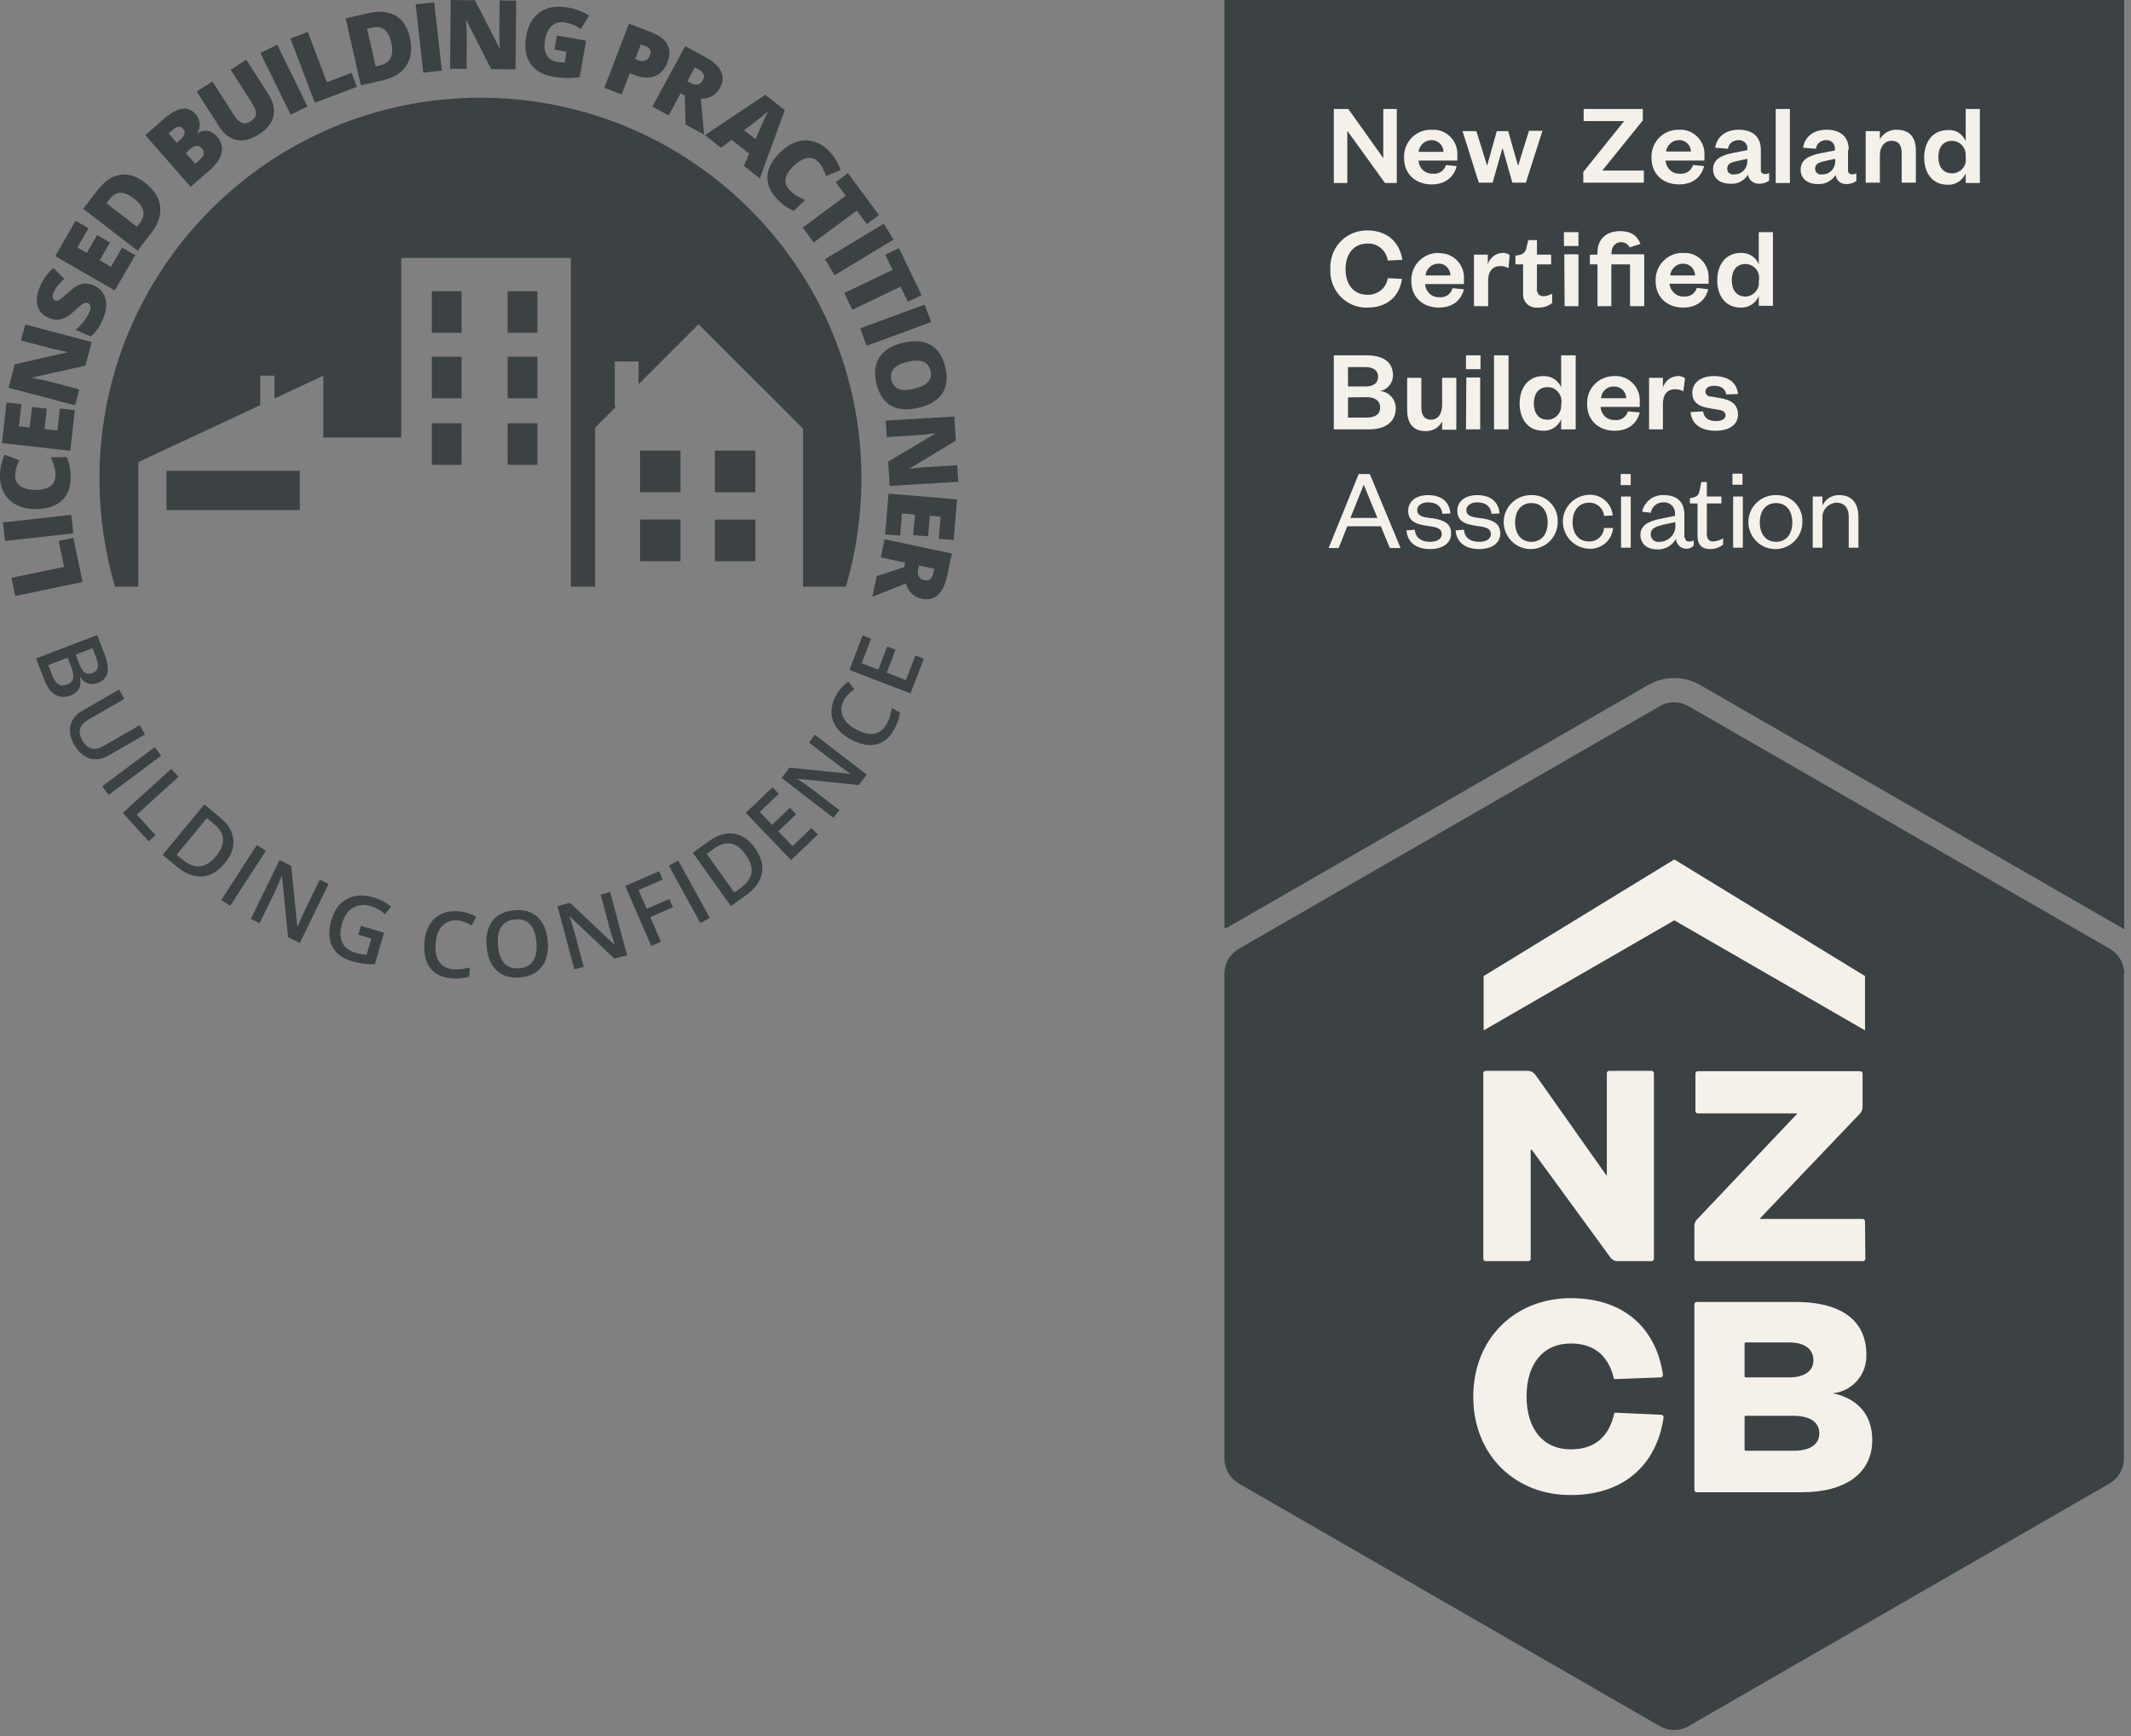
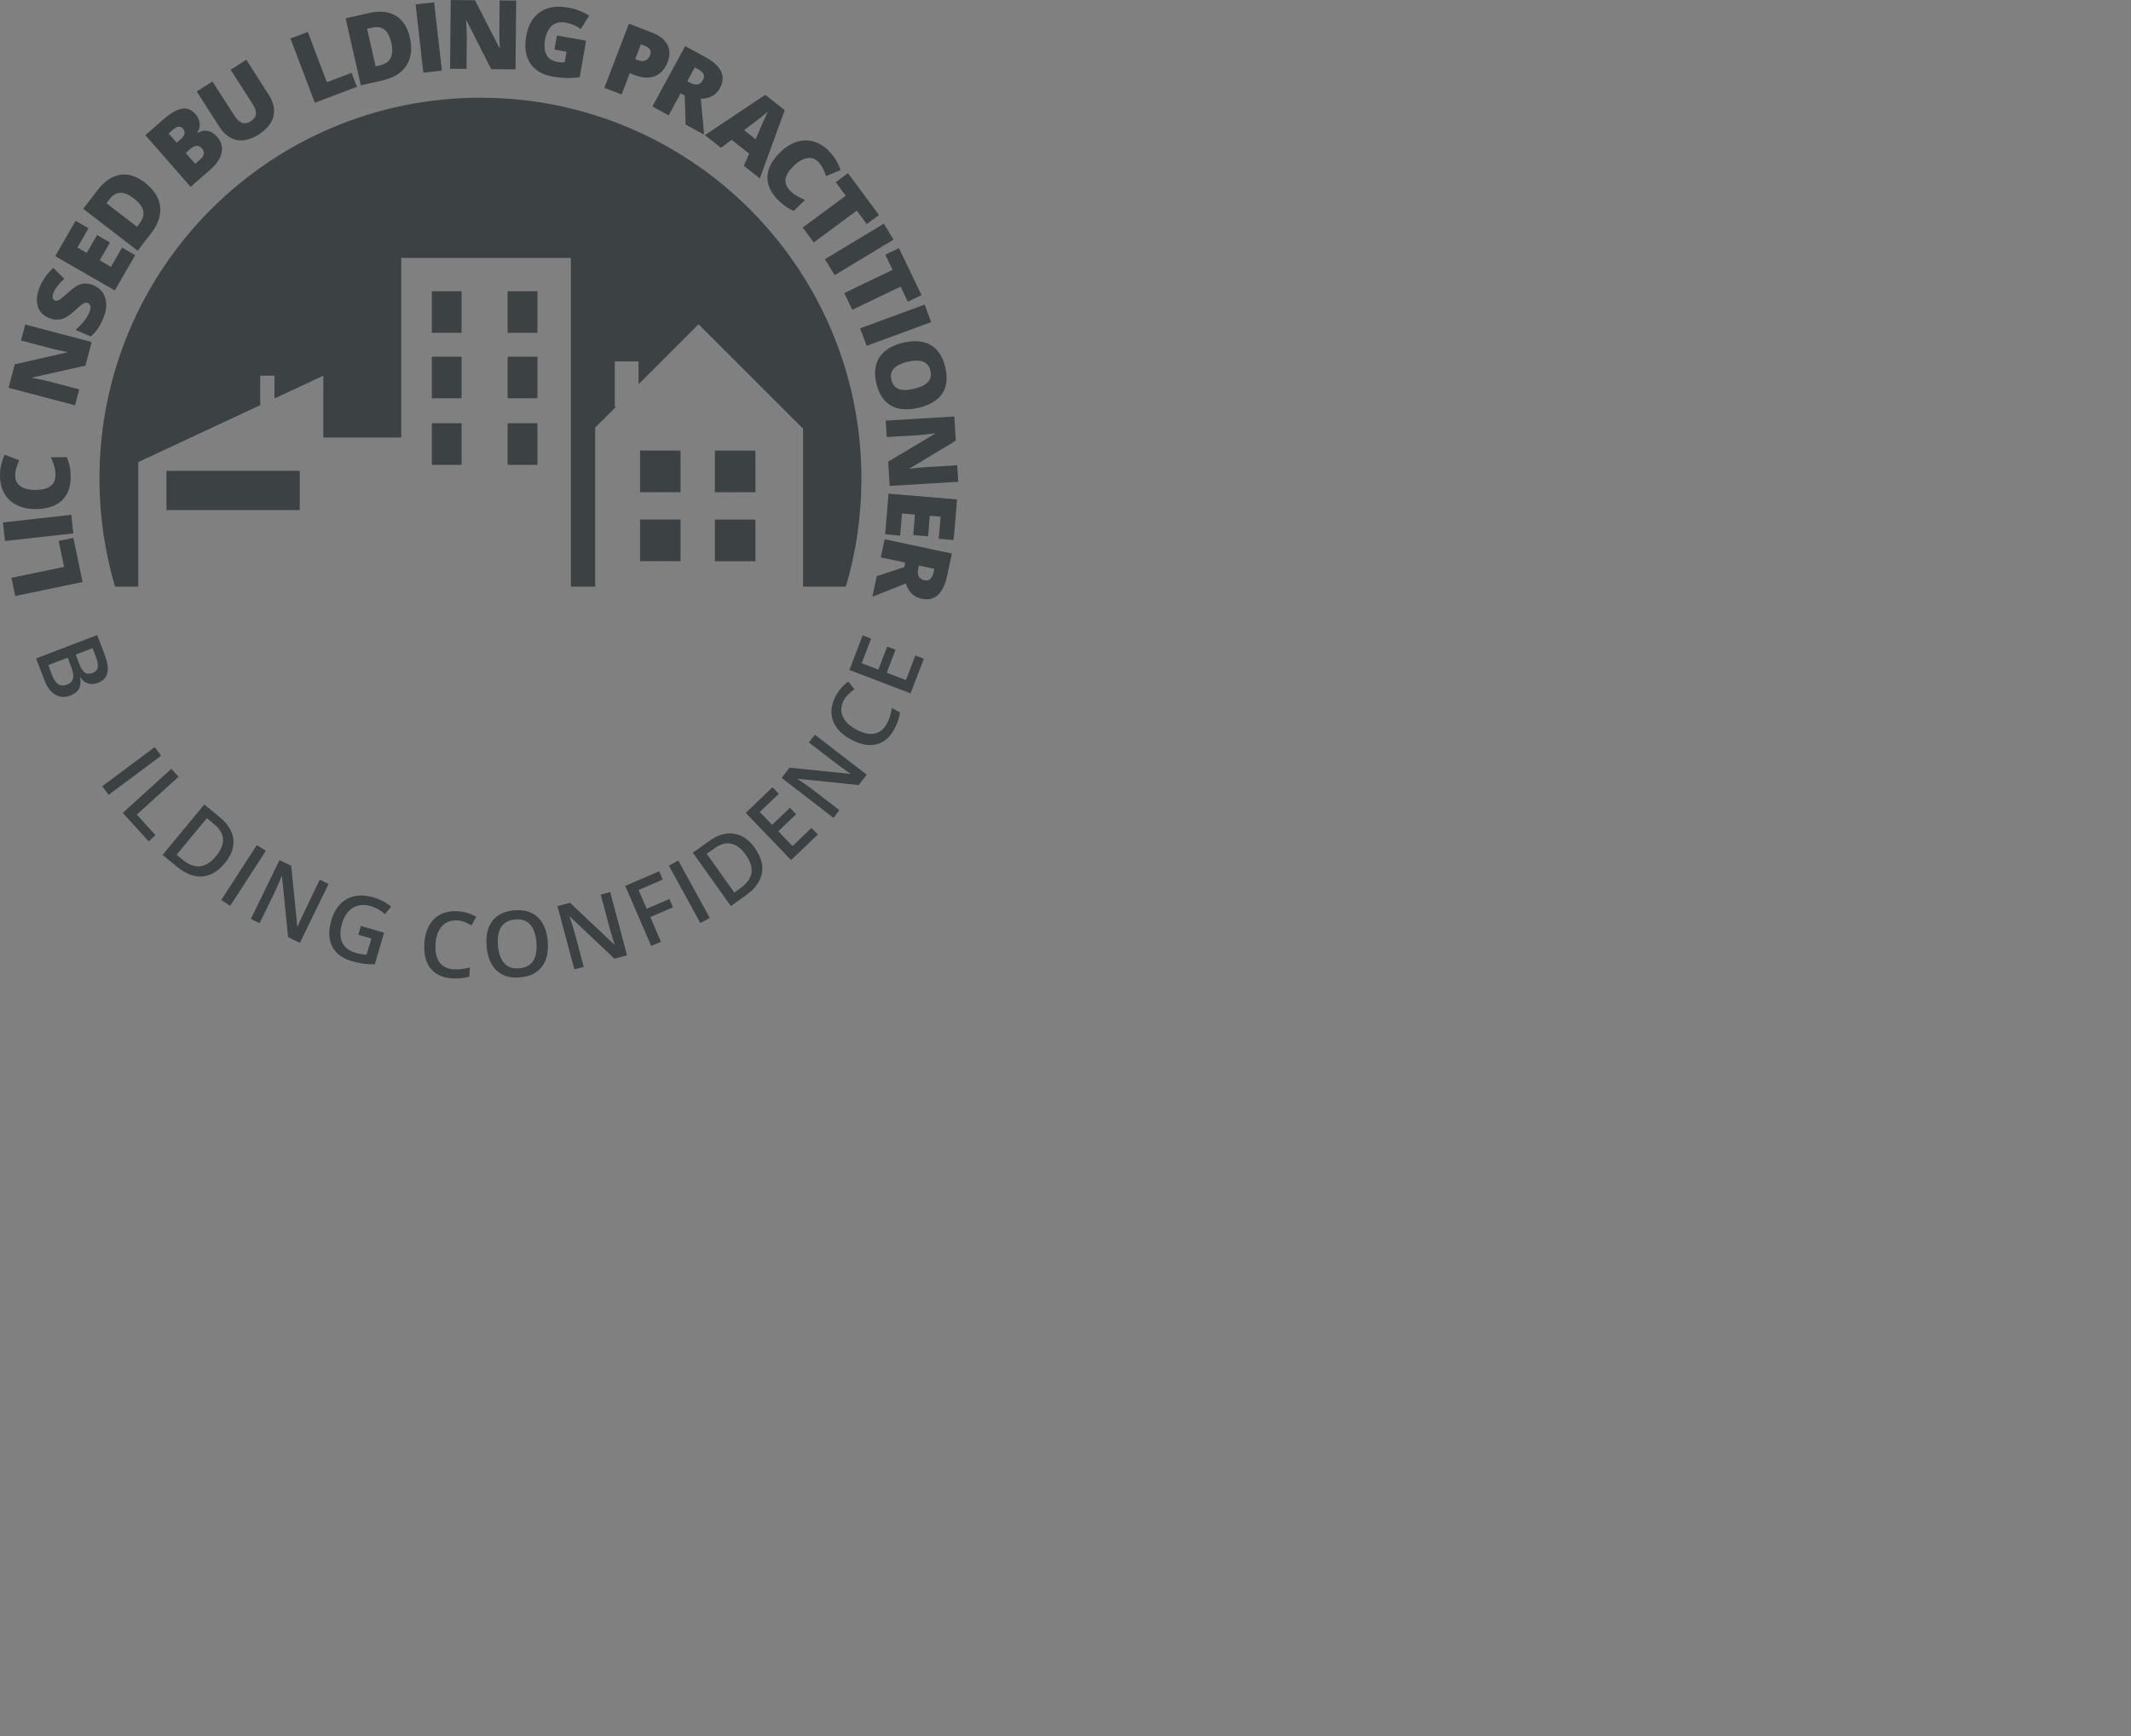
<svg xmlns="http://www.w3.org/2000/svg" width="135" height="110" viewBox="0 0 135 110" fill="none">
  <rect x="0" y="0" width="135" height="110" fill="#808080" stroke="none" />
-   <path d="M134.569 61.691C134.569 61.034 134.219 60.442 133.649 60.113L106.968 44.745C106.398 44.416 105.697 44.416 105.149 44.745L78.49 60.113C77.92 60.442 77.569 61.034 77.569 61.691V92.428C77.569 93.085 77.92 93.677 78.49 94.006L105.149 109.374C105.719 109.703 106.42 109.703 106.968 109.374L133.627 94.006C134.197 93.677 134.547 93.085 134.547 92.428V61.691H134.569ZM134.394 58.776L134.569 58.885V0H77.569V58.82C77.635 58.776 77.679 58.798 77.745 58.776L104.403 43.408C105.434 42.816 106.705 42.816 107.714 43.408L134.394 58.776Z" fill="#3C4144" />
-   <path d="M118.171 79.756C118.171 79.844 118.105 79.909 118.017 79.909H107.494C107.406 79.909 107.341 79.844 107.341 79.756V77.673C107.341 77.52 107.406 77.367 107.516 77.257L113.83 70.592C113.852 70.57 113.852 70.57 113.83 70.548H107.56C107.472 70.548 107.406 70.483 107.406 70.395V68.027C107.406 67.939 107.472 67.874 107.56 67.874H117.842C117.93 67.874 117.995 67.939 117.995 68.027V70.154C117.995 70.307 117.93 70.461 117.82 70.57L111.506 77.191C111.484 77.213 111.484 77.213 111.506 77.235H117.995C118.083 77.235 118.149 77.301 118.149 77.388L118.171 79.756ZM118.149 65.287L106.069 58.315L93.99 65.287V61.845L106.069 54.457L118.149 61.845V65.287ZM101.794 74.429V68.005C101.794 67.918 101.86 67.852 101.948 67.852H104.622C104.71 67.852 104.776 67.918 104.776 68.005V79.756C104.776 79.844 104.71 79.909 104.622 79.909H102.496C102.298 79.909 102.123 79.822 102.013 79.668L97.037 72.85C97.037 72.828 97.015 72.828 96.993 72.85L96.971 72.872V79.756C96.971 79.844 96.905 79.909 96.818 79.909H94.121C94.033 79.909 93.968 79.844 93.968 79.756V68.005C93.968 67.918 94.033 67.852 94.121 67.852H96.774C96.971 67.852 97.146 67.939 97.278 68.115L101.75 74.451C101.75 74.473 101.772 74.473 101.794 74.473C101.794 74.451 101.794 74.451 101.794 74.429ZM93.332 88.503C93.332 84.798 95.984 82.255 99.514 82.255C103.044 82.255 104.951 84.338 105.346 87.1C105.346 87.188 105.302 87.276 105.214 87.276L102.298 87.385C102.255 87.385 102.233 87.363 102.233 87.32C101.948 86.136 101.202 85.127 99.514 85.127C97.738 85.127 96.708 86.443 96.708 88.481C96.708 90.52 97.738 91.836 99.514 91.836C101.246 91.836 101.991 90.783 102.255 89.578C102.255 89.534 102.298 89.512 102.32 89.512L105.236 89.643C105.324 89.643 105.39 89.731 105.39 89.797C104.995 92.625 103.044 94.73 99.514 94.73C96.006 94.751 93.332 92.208 93.332 88.503ZM116.11 88.284C117.36 88.153 118.28 87.078 118.236 85.829C118.236 83.812 116.833 82.496 113.742 82.496H107.494C107.406 82.496 107.341 82.562 107.341 82.65V94.401C107.341 94.488 107.406 94.554 107.494 94.554H114.137C116.943 94.554 118.609 93.326 118.609 91.244C118.609 89.49 117.513 88.569 116.11 88.284ZM110.52 85.127C110.52 85.083 110.563 85.061 110.585 85.061H113.326C114.444 85.061 114.882 85.566 114.882 86.201C114.882 86.772 114.444 87.276 113.326 87.276H110.585C110.541 87.276 110.52 87.232 110.52 87.21C110.52 87.188 110.52 85.127 110.52 85.127ZM113.633 91.923H110.585C110.541 91.923 110.52 91.879 110.52 91.858V89.775C110.52 89.731 110.563 89.709 110.585 89.709H113.611C114.773 89.709 115.255 90.192 115.255 90.827C115.255 91.463 114.751 91.923 113.633 91.923ZM99.076 14.71H99.996V15.587H99.076V14.71ZM107.1 26.11C107.165 26.922 107.823 27.294 108.678 27.294C109.533 27.294 110.103 26.922 110.103 26.264C110.103 25.65 109.686 25.343 109.007 25.233L108.393 25.124C108.218 25.146 108.042 24.992 108.042 24.817C108.042 24.598 108.24 24.444 108.568 24.444C109.029 24.444 109.292 24.619 109.358 24.992L110.103 24.97C110.037 24.247 109.489 23.83 108.568 23.83C107.735 23.83 107.209 24.269 107.209 24.883C107.209 25.497 107.604 25.759 108.305 25.869L108.831 25.957C109.16 26.001 109.314 26.11 109.314 26.329C109.314 26.549 109.051 26.68 108.7 26.68C108.24 26.68 107.955 26.483 107.889 26.067L107.1 26.11ZM106.749 23.962C106.617 23.874 106.442 23.808 106.266 23.83C105.85 23.852 105.477 24.137 105.346 24.554V23.94H104.469V27.206H105.346V25.584C105.346 24.97 105.653 24.663 106.113 24.663C106.31 24.663 106.486 24.707 106.639 24.795L106.749 23.962ZM101.421 25.233C101.465 24.795 101.816 24.466 102.255 24.488C102.671 24.488 103 24.795 103.022 25.212V25.233H101.421ZM103.131 26.067C103.022 26.439 102.671 26.658 102.298 26.614C101.816 26.637 101.421 26.264 101.4 25.782H103.877V25.474C103.943 24.642 103.307 23.896 102.474 23.83C102.408 23.83 102.342 23.83 102.255 23.83C101.312 23.83 100.545 24.576 100.545 25.518V25.606C100.545 26.637 101.268 27.294 102.298 27.294C103.131 27.294 103.701 26.856 103.877 26.132L103.131 26.067ZM98.9 27.206H99.821V22.515H98.9V24.554C98.725 24.093 98.264 23.808 97.76 23.83C96.796 23.83 96.269 24.598 96.269 25.562C96.269 26.527 96.774 27.294 97.76 27.294C98.243 27.316 98.703 27.031 98.9 26.571V27.206ZM98.9 25.628C98.944 26.11 98.615 26.527 98.133 26.593H98.023C97.475 26.593 97.168 26.176 97.168 25.562C97.168 24.948 97.475 24.532 98.023 24.532C98.506 24.51 98.9 24.904 98.922 25.387C98.922 25.431 98.922 25.474 98.922 25.518L98.9 25.628ZM94.647 27.206H95.568V22.515H94.647V27.206ZM92.871 23.392H93.792V22.515H92.871V23.392ZM92.871 27.206H93.77V23.918H92.893L92.871 27.206ZM91.359 25.672C91.359 26.22 91.096 26.593 90.657 26.593C90.219 26.593 90.043 26.286 90.043 25.803V23.94H89.144V26.001C89.144 26.724 89.451 27.316 90.306 27.316C90.745 27.338 91.161 27.097 91.359 26.702V27.228H92.258V23.94H91.359V25.672ZM85.396 23.26H86.514C87.062 23.26 87.303 23.523 87.303 23.874C87.303 24.225 87.062 24.488 86.514 24.488H85.396C85.396 24.488 85.396 23.26 85.396 23.26ZM86.579 25.168C87.171 25.168 87.434 25.431 87.434 25.825C87.434 26.22 87.15 26.461 86.579 26.461H85.396V25.189C85.396 25.168 86.579 25.168 86.579 25.168ZM88.421 25.913C88.443 25.321 88.004 24.817 87.413 24.773C87.895 24.707 88.246 24.269 88.246 23.787C88.246 23.019 87.741 22.515 86.558 22.515H84.497V27.206H86.711C87.785 27.206 88.399 26.724 88.421 25.913ZM124.528 11.597H125.427V6.906H124.528V8.945C124.331 8.484 123.893 8.199 123.388 8.243C122.424 8.243 121.898 9.01 121.898 9.975C121.898 10.94 122.402 11.707 123.388 11.707C123.871 11.729 124.331 11.444 124.528 10.983V11.597ZM124.528 10.019C124.594 10.501 124.243 10.918 123.761 10.983H123.651C123.103 10.983 122.796 10.567 122.796 9.953C122.796 9.339 123.103 8.923 123.651 8.923C124.134 8.923 124.528 9.317 124.528 9.8C124.528 9.843 124.528 9.865 124.528 9.909V10.019ZM119.091 9.843C119.091 9.295 119.376 8.923 119.837 8.923C120.297 8.923 120.473 9.23 120.473 9.712V11.575H121.371V9.536C121.371 8.813 121.065 8.221 120.166 8.221C119.727 8.199 119.289 8.44 119.091 8.835V8.309H118.193V11.575H119.091V9.843ZM117.118 9.493C117.118 8.638 116.57 8.221 115.715 8.221C114.86 8.221 114.334 8.681 114.225 9.361L115.036 9.427C115.08 9.098 115.365 8.879 115.671 8.879C115.956 8.857 116.22 9.054 116.241 9.361C116.241 9.405 116.241 9.427 116.241 9.471V9.536L115.321 9.712C114.575 9.865 114.071 10.128 114.071 10.742C114.071 11.312 114.488 11.663 115.167 11.663C115.628 11.685 116.044 11.466 116.285 11.093C116.329 11.444 116.636 11.685 116.987 11.663C117.206 11.663 117.425 11.597 117.601 11.466V10.983C117.513 11.027 117.425 11.049 117.316 11.049C117.184 11.049 117.096 10.961 117.075 10.852C117.075 10.83 117.075 10.83 117.075 10.808V9.493H117.118ZM116.263 10.172C116.285 10.633 115.956 11.027 115.496 11.049H115.43C115.233 11.093 115.014 10.961 114.992 10.742C114.992 10.72 114.992 10.698 114.992 10.677C114.992 10.348 115.277 10.282 115.65 10.194L116.263 10.063V10.172ZM112.493 11.597H113.391V6.906H112.493V11.597ZM111.55 9.493C111.55 8.638 111.002 8.221 110.147 8.221C109.292 8.221 108.766 8.681 108.656 9.361L109.467 9.427C109.511 9.098 109.796 8.879 110.125 8.879C110.41 8.857 110.673 9.054 110.695 9.339C110.695 9.383 110.695 9.427 110.695 9.449V9.515L109.774 9.69C109.029 9.843 108.525 10.107 108.525 10.72C108.525 11.29 108.941 11.641 109.621 11.641C110.081 11.685 110.498 11.444 110.739 11.071C110.783 11.422 111.111 11.663 111.462 11.641C111.681 11.641 111.901 11.575 112.076 11.444V10.961C111.988 11.005 111.901 11.027 111.791 11.027C111.66 11.027 111.572 10.94 111.55 10.83C111.55 10.808 111.55 10.808 111.55 10.786V9.493ZM110.695 10.172C110.717 10.633 110.388 11.027 109.928 11.049H109.862C109.665 11.093 109.445 10.961 109.423 10.742C109.423 10.72 109.423 10.698 109.423 10.677C109.423 10.348 109.708 10.282 110.081 10.194L110.695 10.063V10.172ZM105.543 9.624C105.587 9.208 105.938 8.879 106.354 8.879C106.771 8.857 107.1 9.186 107.121 9.58V9.602H105.543V9.624ZM107.253 10.457C107.143 10.83 106.793 11.049 106.42 11.005C105.938 11.027 105.543 10.655 105.521 10.172H107.976V9.865C108.042 9.032 107.406 8.287 106.573 8.221C106.508 8.221 106.42 8.221 106.354 8.221C105.411 8.199 104.644 8.945 104.622 9.887V9.997C104.622 11.027 105.346 11.685 106.376 11.685C107.209 11.685 107.779 11.246 107.955 10.523L107.253 10.457ZM101.487 10.83L104.074 7.629V6.906H100.325V7.673H102.89L100.303 10.896V11.575H104.14V10.808H101.487V10.83ZM95.546 8.309H94.823L94.209 10.501L93.529 8.309H92.652L93.683 11.575H94.559L95.173 9.405H95.195L95.809 11.575H96.664L97.716 8.287H96.861L96.182 10.479H96.16L95.546 8.309ZM89.868 9.624C89.912 9.208 90.263 8.879 90.679 8.879C91.096 8.879 91.424 9.186 91.446 9.602V9.624H89.868ZM91.6 10.457C91.49 10.83 91.139 11.049 90.767 11.005C90.284 11.027 89.89 10.655 89.868 10.172H92.323V9.865C92.389 9.032 91.753 8.287 90.92 8.221C90.833 8.221 90.767 8.221 90.679 8.221C89.736 8.199 88.969 8.945 88.947 9.887V9.997C88.947 11.027 89.671 11.685 90.701 11.685C91.534 11.685 92.104 11.246 92.279 10.523L91.6 10.457ZM85.418 6.906H84.497V11.597H85.352V8.287L87.741 11.597H88.487V6.906H87.632V10.019L85.418 6.906ZM94.253 16.749V16.135H93.376V19.402H94.275V17.779C94.275 17.166 94.581 16.859 95.042 16.859C95.239 16.859 95.415 16.903 95.568 16.99L95.634 16.157C95.502 16.07 95.327 16.004 95.173 16.026C94.735 16.048 94.384 16.333 94.253 16.749ZM91.139 16.026C90.219 16.004 89.43 16.749 89.408 17.692V17.802C89.408 18.832 90.131 19.489 91.161 19.489C91.995 19.489 92.564 19.051 92.74 18.328L92.016 18.262C91.929 18.634 91.578 18.876 91.183 18.832C90.701 18.854 90.306 18.481 90.284 17.999H92.74V17.692C92.806 16.859 92.17 16.113 91.337 16.048C91.293 16.048 91.227 16.048 91.139 16.026ZM90.306 17.451C90.35 17.034 90.701 16.705 91.118 16.705C91.534 16.683 91.863 17.012 91.885 17.429V17.451H90.306ZM87.917 17.626C87.829 18.262 87.259 18.7 86.623 18.678C85.79 18.678 85.242 18.064 85.242 17.056C85.242 16.048 85.79 15.434 86.623 15.434C87.259 15.39 87.829 15.872 87.917 16.508L88.838 16.464C88.684 15.39 87.917 14.601 86.623 14.601C85.352 14.579 84.299 15.587 84.278 16.881V17.056C84.212 18.328 85.176 19.424 86.448 19.489H86.623C87.917 19.489 88.662 18.744 88.816 17.67L87.917 17.626ZM97.366 18.372V16.749H98.264V16.135H97.366V15.214H96.818L96.708 15.653C96.686 15.916 96.489 16.135 96.226 16.157L96.006 16.201V16.749H96.489V18.569C96.445 19.029 96.752 19.424 97.212 19.489C97.278 19.489 97.344 19.489 97.409 19.489C97.738 19.512 98.067 19.402 98.33 19.204V18.613C98.155 18.7 97.958 18.766 97.782 18.766C97.585 18.788 97.409 18.657 97.388 18.459C97.344 18.437 97.344 18.393 97.366 18.372ZM111.418 14.71V16.749C111.243 16.289 110.783 16.004 110.278 16.026C109.314 16.026 108.788 16.793 108.788 17.758C108.788 18.722 109.292 19.489 110.278 19.489C110.761 19.512 111.221 19.227 111.418 18.766V19.38H112.317V14.71H111.418ZM111.418 17.823C111.484 18.306 111.133 18.722 110.651 18.788H110.563C110.015 18.788 109.708 18.372 109.708 17.758C109.708 17.144 110.015 16.727 110.563 16.727C111.046 16.727 111.44 17.1 111.44 17.582C111.44 17.626 111.44 17.648 111.44 17.692L111.418 17.823ZM106.617 16.026C105.696 16.004 104.907 16.749 104.885 17.692V17.802C104.885 18.832 105.609 19.489 106.639 19.489C107.472 19.489 108.042 19.051 108.218 18.328L107.494 18.24C107.385 18.613 107.034 18.832 106.661 18.788C106.201 18.81 105.806 18.437 105.762 17.977H108.24V17.67C108.305 16.837 107.67 16.091 106.836 16.026C106.771 16.048 106.705 16.048 106.617 16.026ZM105.806 17.451C105.85 17.034 106.201 16.705 106.617 16.705C107.034 16.705 107.363 17.012 107.385 17.429V17.451H105.806ZM99.098 16.113H99.996V19.402H99.12L99.098 16.113ZM102.101 15.938C102.101 15.609 102.386 15.324 102.715 15.346C102.934 15.346 103.131 15.478 103.241 15.675L103.921 15.456C103.723 14.93 103.329 14.645 102.627 14.645C101.772 14.645 101.202 15.149 101.202 15.982V16.135H100.72V16.749H101.202V19.402H102.079V16.749H103.263V19.402H104.162V16.113H102.079L102.101 15.938ZM101.619 33.455C101.575 33.959 101.158 34.331 100.654 34.309C100.04 34.309 99.624 33.849 99.624 33.082C99.624 32.337 100.04 31.854 100.654 31.854C101.158 31.832 101.575 32.205 101.619 32.687L102.167 32.665C102.101 31.898 101.443 31.306 100.654 31.35C99.711 31.394 98.966 32.183 99.01 33.126C99.054 34.025 99.755 34.726 100.654 34.77C101.443 34.814 102.123 34.244 102.189 33.455H101.619ZM97.015 31.372C96.072 31.35 95.283 32.095 95.261 33.038C95.239 33.981 95.984 34.77 96.927 34.792C97.87 34.814 98.659 34.068 98.681 33.126V33.082C98.725 32.183 98.045 31.416 97.146 31.372H97.015ZM97.015 34.331C96.357 34.331 95.984 33.827 95.984 33.104C95.984 32.38 96.357 31.876 97.015 31.876C97.673 31.876 98.045 32.38 98.045 33.104C98.045 33.827 97.673 34.331 97.015 34.331ZM86.075 30.035L84.168 34.726H84.804L85.352 33.345H87.478L88.048 34.726H88.728L86.777 30.035H86.075ZM85.549 32.819L86.382 30.736H86.404L87.259 32.819H85.549ZM102.693 31.459H103.307V34.704H102.693V31.459ZM90.898 32.863L90.284 32.775C89.956 32.709 89.78 32.578 89.78 32.315C89.78 32.051 90.043 31.832 90.46 31.832C91.008 31.832 91.315 32.073 91.381 32.556L91.885 32.534C91.819 31.788 91.315 31.372 90.46 31.372C89.715 31.372 89.21 31.767 89.21 32.358C89.21 32.95 89.583 33.169 90.175 33.279L90.723 33.367C91.118 33.433 91.337 33.542 91.337 33.849C91.337 34.156 91.03 34.331 90.591 34.331C90.043 34.331 89.671 34.068 89.627 33.564L89.101 33.608C89.166 34.419 89.78 34.792 90.591 34.792C91.359 34.792 91.929 34.441 91.929 33.805C91.929 33.213 91.534 32.972 90.876 32.863M94.011 32.863L93.398 32.775C93.069 32.709 92.893 32.578 92.893 32.315C92.893 32.051 93.156 31.832 93.573 31.832C94.121 31.832 94.428 32.073 94.494 32.556L94.998 32.534C94.932 31.788 94.428 31.372 93.573 31.372C92.828 31.372 92.323 31.767 92.323 32.358C92.323 32.95 92.696 33.169 93.288 33.279L93.836 33.367C94.231 33.433 94.45 33.542 94.45 33.849C94.45 34.156 94.143 34.331 93.704 34.331C93.135 34.331 92.784 34.068 92.74 33.564L92.214 33.608C92.279 34.419 92.893 34.792 93.704 34.792C94.472 34.792 95.042 34.441 95.042 33.805C95.042 33.213 94.647 32.972 93.99 32.863M112.515 31.372C111.572 31.35 110.783 32.095 110.761 33.038C110.739 33.981 111.484 34.77 112.427 34.792C113.37 34.814 114.159 34.068 114.181 33.126V33.082C114.225 32.183 113.545 31.416 112.646 31.372H112.515ZM112.515 34.331C111.857 34.331 111.484 33.827 111.484 33.104C111.484 32.38 111.857 31.876 112.515 31.876C113.172 31.876 113.545 32.38 113.545 33.104C113.545 33.827 113.172 34.331 112.515 34.331ZM109.752 30.013H110.388V30.714H109.752V30.013ZM116.526 31.372C116.066 31.35 115.65 31.613 115.452 32.029V31.459H114.838V34.704H115.452V32.841C115.408 32.337 115.803 31.898 116.307 31.854H116.351C116.855 31.854 117.118 32.205 117.118 32.731V34.704H117.732V32.687C117.71 31.942 117.36 31.372 116.526 31.372ZM106.705 34.068V32.621C106.705 31.788 106.223 31.372 105.411 31.372C104.754 31.328 104.162 31.788 104.03 32.424L104.578 32.49C104.644 32.095 104.995 31.81 105.39 31.832C105.762 31.81 106.069 32.073 106.113 32.446C106.113 32.49 106.113 32.534 106.113 32.556V32.687L105.236 32.863C104.447 33.016 103.921 33.279 103.921 33.893C103.921 34.441 104.337 34.814 104.973 34.814C105.477 34.836 105.938 34.573 106.179 34.134C106.179 34.485 106.464 34.77 106.836 34.77C107.012 34.77 107.165 34.704 107.297 34.573V34.244C107.209 34.288 107.121 34.309 107.012 34.309C106.88 34.331 106.771 34.244 106.749 34.112C106.749 34.09 106.749 34.068 106.749 34.068M106.135 33.257C106.179 33.805 105.762 34.288 105.192 34.331H105.126C104.863 34.375 104.622 34.2 104.578 33.937C104.578 33.915 104.578 33.893 104.578 33.849C104.578 33.455 104.907 33.367 105.411 33.235L106.135 33.082V33.257ZM109.796 31.459H110.41V34.704H109.796V31.459ZM102.671 30.035H103.307V30.736H102.671V30.035ZM108.13 33.871V31.898H109.051V31.459H108.13V30.539H107.779L107.691 30.999C107.626 31.306 107.56 31.459 107.253 31.525L107.056 31.569V31.898H107.538V33.937C107.538 34.573 107.867 34.792 108.327 34.792C108.634 34.792 108.919 34.704 109.16 34.507V34.112C108.985 34.222 108.766 34.288 108.546 34.309C108.349 34.331 108.174 34.2 108.152 34.003C108.108 33.959 108.108 33.915 108.13 33.871Z" fill="#F4F1EB" />
  <g clip-path="url(#clip0_44_176)">
    <path d="M40.548 35.558H43.111V32.92H40.548V35.558ZM40.548 31.186H43.111V28.549H40.548V31.186ZM30.438 6.192C17.11 6.192 6.3 16.997 6.3 30.325C6.3 32.703 6.647 35.002 7.289 37.175H8.762V29.277L16.485 25.673V23.805H17.388V25.25L20.484 23.805V27.724H25.419V16.343H36.163V37.175H37.703V27.093L39.034 25.764H38.948V22.902H40.454V24.344L44.253 20.545L50.873 27.162V37.175H53.585C54.227 35.005 54.571 32.706 54.571 30.325C54.571 16.997 43.767 6.192 30.436 6.192M32.159 29.455H34.046V26.818H32.159V29.455ZM45.289 35.56H47.855V32.923H45.289V35.56ZM45.289 31.189H47.855V28.552H45.289V31.189ZM32.159 21.09H34.046V18.453H32.159V21.09ZM27.357 25.236H29.241V22.599H27.357V25.236ZM10.546 32.32H18.989V29.833H10.546V32.32ZM27.357 29.455H29.241V26.818H27.357V29.455ZM32.159 25.236H34.046V22.599H32.159V25.236ZM27.357 21.09H29.241V18.453H27.357V21.09Z" fill="#3C4144" />
    <path d="M5.227 36.878L0.964 37.764L0.725 36.611L4.06 35.919L3.718 34.276L4.649 34.082L5.23 36.878H5.227Z" fill="#3C4144" />
    <path d="M4.646 33.796L0.317 34.279L0.186 33.104L4.516 32.62L4.646 33.796Z" fill="#3C4144" />
    <path d="M0.967 30.169C0.967 30.45 1.087 30.666 1.317 30.819C1.548 30.972 1.865 31.05 2.268 31.044C3.104 31.036 3.521 30.714 3.516 30.077C3.516 29.886 3.485 29.699 3.43 29.519C3.374 29.338 3.307 29.157 3.229 28.974L4.224 28.966C4.388 29.327 4.472 29.738 4.477 30.197C4.483 30.853 4.297 31.361 3.919 31.714C3.541 32.07 2.99 32.248 2.271 32.256C1.82 32.262 1.423 32.178 1.078 32.012C0.734 31.845 0.47 31.603 0.284 31.286C0.1 30.969 0.003 30.597 0 30.163C-0.005 29.694 0.095 29.241 0.295 28.813L1.223 29.163C1.148 29.324 1.087 29.485 1.037 29.647C0.987 29.808 0.962 29.983 0.965 30.166L0.967 30.169Z" fill="#3C4144" />
-     <path d="M4.744 25.992L4.452 28.563L0.125 28.074L0.417 25.503L1.356 25.609L1.198 27.009L1.879 27.087L2.026 25.789L2.965 25.895L2.818 27.19L3.635 27.282L3.793 25.881L4.747 25.989L4.744 25.992Z" fill="#3C4144" />
    <path d="M5.805 21.674L5.414 23.166L2.043 23.922L2.037 23.947C2.512 24.033 2.874 24.108 3.121 24.172L5.019 24.672L4.755 25.681L0.542 24.572L0.934 23.085L4.263 22.324L4.269 22.307C3.838 22.221 3.493 22.146 3.235 22.077L1.331 21.576L1.598 20.562L5.808 21.671L5.805 21.674Z" fill="#3C4144" />
    <path d="M5.936 18.083C6.183 18.189 6.378 18.347 6.517 18.555C6.656 18.764 6.725 19.009 6.731 19.292C6.736 19.575 6.67 19.876 6.531 20.195C6.417 20.462 6.3 20.676 6.186 20.84C6.072 21.004 5.925 21.165 5.747 21.321L4.783 20.904C4.977 20.743 5.152 20.565 5.308 20.367C5.463 20.17 5.58 19.978 5.661 19.792C5.73 19.631 5.753 19.503 5.73 19.403C5.708 19.306 5.652 19.236 5.564 19.198C5.508 19.175 5.455 19.17 5.4 19.181C5.347 19.195 5.283 19.223 5.213 19.273C5.144 19.32 4.98 19.462 4.727 19.692C4.496 19.903 4.296 20.048 4.13 20.131C3.963 20.212 3.793 20.253 3.621 20.256C3.449 20.259 3.265 20.215 3.068 20.131C2.698 19.973 2.47 19.714 2.379 19.359C2.287 19.003 2.343 18.589 2.546 18.119C2.723 17.705 3.001 17.324 3.379 16.977L4.071 17.669C3.738 17.969 3.513 18.255 3.396 18.525C3.335 18.667 3.315 18.778 3.338 18.864C3.36 18.95 3.407 19.006 3.479 19.039C3.557 19.072 3.646 19.064 3.743 19.009C3.841 18.953 4.049 18.783 4.369 18.494C4.671 18.216 4.941 18.05 5.177 17.991C5.413 17.933 5.666 17.964 5.936 18.08V18.083Z" fill="#3C4144" />
    <path d="M8.565 16.166L7.273 18.405L3.499 16.23L4.791 13.99L5.608 14.462L4.905 15.682L5.497 16.024L6.15 14.893L6.967 15.365L6.317 16.496L7.028 16.908L7.734 15.688L8.565 16.168V16.166Z" fill="#3C4144" />
    <path d="M9.179 11.575C9.755 12.019 10.077 12.52 10.144 13.075C10.21 13.631 10.024 14.198 9.582 14.771L8.721 15.888L5.272 13.228L6.192 12.033C6.62 11.48 7.089 11.161 7.606 11.077C8.12 10.994 8.646 11.158 9.182 11.572L9.179 11.575ZM8.468 12.567C8.151 12.322 7.868 12.206 7.62 12.214C7.373 12.219 7.148 12.353 6.953 12.606L6.745 12.878L8.676 14.368L8.837 14.159C9.057 13.876 9.135 13.606 9.071 13.348C9.01 13.089 8.81 12.828 8.471 12.567H8.468Z" fill="#3C4144" />
    <path d="M9.21 8.562L10.352 7.562C10.797 7.173 11.186 6.948 11.516 6.892C11.847 6.836 12.136 6.948 12.381 7.225C12.542 7.409 12.631 7.606 12.65 7.82C12.67 8.031 12.62 8.226 12.497 8.395L12.517 8.418C12.767 8.293 12.992 8.254 13.195 8.301C13.395 8.345 13.584 8.47 13.759 8.671C14.02 8.968 14.112 9.299 14.04 9.665C13.965 10.032 13.737 10.385 13.351 10.721L12.075 11.839L9.207 8.562H9.21ZM11.197 9.043L11.464 8.809C11.591 8.698 11.666 8.587 11.689 8.473C11.711 8.359 11.68 8.251 11.589 8.148C11.428 7.965 11.208 7.995 10.93 8.237L10.68 8.457L11.194 9.043H11.197ZM11.764 9.69L12.367 10.38L12.678 10.107C12.953 9.866 12.992 9.627 12.786 9.396C12.692 9.287 12.581 9.235 12.456 9.243C12.331 9.249 12.197 9.315 12.058 9.438L11.764 9.693V9.69Z" fill="#3C4144" />
    <path d="M15.601 3.782L17.016 5.992C17.324 6.472 17.427 6.931 17.322 7.367C17.219 7.803 16.91 8.187 16.399 8.515C15.899 8.834 15.432 8.954 15.001 8.871C14.568 8.787 14.198 8.504 13.892 8.026L12.464 5.797L13.459 5.161L14.837 7.312C15.004 7.573 15.173 7.728 15.346 7.784C15.518 7.84 15.699 7.806 15.888 7.684C16.09 7.553 16.199 7.401 16.215 7.228C16.232 7.053 16.157 6.834 15.988 6.57L14.612 4.421L15.604 3.785L15.601 3.782Z" fill="#3C4144" />
-     <path d="M18.416 7.27L16.499 3.36L17.561 2.837L19.478 6.747L18.416 7.267V7.27Z" fill="#3C4144" />
    <path d="M19.945 6.511L18.4 2.44L19.5 2.023L20.706 5.208L22.274 4.613L22.61 5.5L19.942 6.511H19.945Z" fill="#3C4144" />
    <path d="M25.962 2.373C26.123 3.082 26.053 3.674 25.75 4.146C25.448 4.619 24.942 4.936 24.236 5.094L22.86 5.408L21.896 1.162L23.366 0.828C24.047 0.673 24.614 0.728 25.064 0.992C25.514 1.256 25.814 1.717 25.965 2.376L25.962 2.373ZM24.781 2.685C24.692 2.295 24.55 2.026 24.353 1.873C24.155 1.72 23.9 1.679 23.588 1.751L23.255 1.826L23.797 4.205L24.052 4.146C24.4 4.068 24.633 3.907 24.75 3.668C24.867 3.429 24.878 3.101 24.783 2.685H24.781Z" fill="#3C4144" />
    <path d="M26.818 4.605L26.329 0.278L27.504 0.145L27.993 4.471L26.818 4.605Z" fill="#3C4144" />
    <path d="M32.659 4.396L31.117 4.383L29.555 1.298H29.527C29.56 1.781 29.574 2.148 29.574 2.404L29.555 4.366L28.513 4.358L28.554 0.003L30.091 0.017L31.647 3.057H31.664C31.639 2.618 31.631 2.265 31.634 1.998L31.653 0.028L32.701 0.039L32.659 4.394V4.396Z" fill="#3C4144" />
    <path d="M35.279 2.251L37.13 2.576L36.725 4.888C36.191 4.972 35.624 4.961 35.021 4.855C34.36 4.738 33.882 4.458 33.59 4.01C33.295 3.563 33.212 2.985 33.337 2.276C33.459 1.584 33.751 1.078 34.215 0.764C34.676 0.447 35.266 0.353 35.977 0.478C36.247 0.525 36.497 0.595 36.727 0.689C36.958 0.781 37.155 0.884 37.319 0.992L36.794 1.837C36.511 1.631 36.185 1.495 35.816 1.428C35.477 1.37 35.196 1.434 34.974 1.62C34.752 1.809 34.601 2.106 34.532 2.515C34.462 2.915 34.49 3.235 34.621 3.477C34.752 3.716 34.974 3.863 35.288 3.918C35.46 3.949 35.621 3.96 35.771 3.952L35.891 3.279L35.124 3.143L35.282 2.248L35.279 2.251Z" fill="#3C4144" />
    <path d="M42.297 3.927C42.121 4.38 41.855 4.68 41.491 4.824C41.127 4.969 40.699 4.947 40.207 4.758L39.898 4.638L39.381 5.986L38.284 5.566L39.843 1.501L41.249 2.04C41.763 2.237 42.105 2.498 42.277 2.821C42.449 3.143 42.455 3.513 42.297 3.927ZM40.24 3.743L40.44 3.821C40.604 3.885 40.754 3.888 40.888 3.832C41.021 3.777 41.118 3.668 41.179 3.504C41.285 3.229 41.185 3.035 40.882 2.918L40.599 2.81L40.24 3.743Z" fill="#3C4144" />
    <path d="M43.116 5.919L42.361 7.312L41.327 6.75L43.408 2.924L44.661 3.604C45.701 4.171 46.018 4.83 45.606 5.583C45.365 6.025 44.962 6.253 44.398 6.258L44.606 8.532L43.433 7.892L43.38 6.058L43.119 5.917L43.116 5.919ZM43.539 5.141L43.733 5.247C44.095 5.441 44.361 5.383 44.536 5.063C44.678 4.799 44.575 4.571 44.22 4.38L44.017 4.269L43.541 5.144L43.539 5.141Z" fill="#3C4144" />
    <path d="M47.124 10.508L47.46 9.735L46.349 8.86L45.671 9.363L44.656 8.562L48.48 6.008L49.714 6.981L48.136 11.305L47.124 10.508ZM47.866 8.823L48.161 8.145C48.224 7.995 48.311 7.801 48.416 7.562C48.522 7.325 48.602 7.156 48.655 7.059C48.578 7.128 48.447 7.237 48.263 7.387C48.08 7.537 47.702 7.823 47.138 8.248L47.866 8.821V8.823Z" fill="#3C4144" />
    <path d="M51.834 10.255C51.64 10.052 51.407 9.974 51.131 10.021C50.856 10.066 50.575 10.23 50.284 10.508C49.681 11.088 49.597 11.608 50.039 12.066C50.173 12.206 50.32 12.322 50.484 12.414C50.648 12.506 50.82 12.595 51.001 12.672L50.284 13.361C49.917 13.211 49.572 12.97 49.255 12.639C48.8 12.167 48.589 11.669 48.619 11.152C48.653 10.635 48.928 10.127 49.447 9.627C49.772 9.315 50.117 9.101 50.481 8.987C50.845 8.873 51.204 8.868 51.556 8.971C51.91 9.074 52.235 9.279 52.535 9.59C52.86 9.929 53.099 10.327 53.249 10.777L52.332 11.158C52.276 10.988 52.21 10.83 52.135 10.677C52.059 10.524 51.959 10.382 51.832 10.249L51.834 10.255Z" fill="#3C4144" />
    <path d="M51.554 15.362L50.853 14.418L53.58 12.4L52.946 11.544L53.719 10.972L55.684 13.626L54.911 14.198L54.28 13.345L51.551 15.362H51.554Z" fill="#3C4144" />
    <path d="M52.262 16.421L55.992 14.173L56.603 15.185L52.874 17.436L52.262 16.424V16.421Z" fill="#3C4144" />
    <path d="M53.993 19.628L53.485 18.567L56.545 17.099L56.083 16.14L56.95 15.724L58.379 18.7L57.512 19.117L57.053 18.161L53.993 19.631V19.628Z" fill="#3C4144" />
    <path d="M54.491 20.804L58.579 19.3L58.988 20.409L54.9 21.913L54.491 20.804Z" fill="#3C4144" />
    <path d="M58.193 25.837C57.479 26.006 56.898 25.959 56.442 25.7C55.989 25.439 55.681 24.97 55.519 24.297C55.361 23.633 55.428 23.08 55.714 22.635C56.003 22.193 56.503 21.885 57.217 21.715C57.923 21.549 58.501 21.596 58.96 21.86C59.416 22.124 59.724 22.593 59.883 23.266C60.044 23.941 59.98 24.494 59.694 24.931C59.407 25.367 58.907 25.67 58.193 25.839V25.837ZM57.498 22.921C56.678 23.116 56.336 23.499 56.473 24.069C56.542 24.358 56.692 24.55 56.926 24.644C57.156 24.736 57.484 24.733 57.907 24.633C58.329 24.533 58.626 24.389 58.793 24.197C58.963 24.008 59.013 23.772 58.946 23.488C58.81 22.913 58.326 22.727 57.501 22.924L57.498 22.921Z" fill="#3C4144" />
    <path d="M56.359 30.792L56.267 29.252L59.235 27.479V27.454C58.754 27.521 58.387 27.562 58.135 27.576L56.175 27.693L56.111 26.651L60.458 26.39L60.549 27.924L57.623 29.686V29.702C58.059 29.647 58.412 29.613 58.676 29.597L60.641 29.48L60.705 30.528L56.356 30.789L56.359 30.792Z" fill="#3C4144" />
    <path d="M56.075 33.857L56.289 31.281L60.63 31.642L60.413 34.218L59.471 34.14L59.588 32.737L58.904 32.681L58.796 33.982L57.853 33.904L57.962 32.603L57.142 32.534L57.025 33.937L56.069 33.857H56.075Z" fill="#3C4144" />
    <path d="M57.348 35.649L55.797 35.319L56.042 34.168L60.302 35.074L60.005 36.469C59.76 37.625 59.215 38.117 58.376 37.936C57.884 37.831 57.554 37.508 57.384 36.969L55.264 37.814L55.542 36.508L57.284 35.935L57.345 35.644L57.348 35.649ZM58.212 35.833L58.168 36.05C58.082 36.452 58.218 36.691 58.574 36.767C58.865 36.83 59.054 36.664 59.14 36.269L59.188 36.041L58.215 35.833H58.212Z" fill="#3C4144" />
    <path d="M6.153 40.232L6.595 41.382C6.8 41.916 6.87 42.33 6.806 42.627C6.742 42.925 6.542 43.139 6.206 43.267C5.98 43.353 5.769 43.367 5.575 43.308C5.38 43.25 5.222 43.117 5.099 42.914L5.074 42.925C5.127 43.217 5.102 43.456 5.002 43.642C4.899 43.828 4.722 43.97 4.463 44.07C4.116 44.203 3.796 44.187 3.507 44.02C3.218 43.853 2.99 43.553 2.823 43.119L2.287 41.721L6.161 40.237L6.153 40.232ZM4.282 41.674L3.057 42.144L3.315 42.816C3.415 43.08 3.543 43.261 3.699 43.358C3.854 43.456 4.038 43.461 4.257 43.375C4.458 43.297 4.583 43.172 4.624 42.997C4.669 42.822 4.638 42.594 4.53 42.313L4.285 41.672L4.282 41.674ZM4.797 41.477L5.03 42.086C5.13 42.349 5.247 42.527 5.377 42.616C5.508 42.705 5.675 42.714 5.875 42.636C6.055 42.566 6.164 42.45 6.194 42.288C6.225 42.127 6.186 41.902 6.075 41.616L5.864 41.068L4.794 41.48L4.797 41.477Z" fill="#3C4144" />
-     <path d="M9.182 46.54L6.859 47.883C6.592 48.035 6.328 48.113 6.064 48.113C5.8 48.113 5.55 48.038 5.319 47.885C5.088 47.733 4.885 47.505 4.713 47.205C4.457 46.76 4.374 46.346 4.466 45.962C4.56 45.579 4.813 45.267 5.224 45.029L7.539 43.692L7.881 44.281L5.608 45.593C5.311 45.765 5.133 45.959 5.072 46.176C5.01 46.393 5.06 46.646 5.227 46.932C5.547 47.485 5.997 47.593 6.578 47.26L8.845 45.951L9.185 46.538L9.182 46.54Z" fill="#3C4144" />
    <path d="M6.478 49.82L9.802 47.338L10.207 47.883L6.884 50.364L6.478 49.822V49.82Z" fill="#3C4144" />
    <path d="M7.781 51.504L10.852 48.716L11.308 49.219L8.668 51.617L9.849 52.918L9.418 53.31L7.781 51.509V51.504Z" fill="#3C4144" />
    <path d="M14.248 54.688C13.812 55.216 13.331 55.5 12.808 55.536C12.286 55.572 11.747 55.364 11.197 54.908L10.302 54.169L12.945 50.973L13.934 51.79C14.443 52.209 14.726 52.674 14.781 53.182C14.837 53.691 14.659 54.194 14.248 54.688ZM13.684 54.249C14.317 53.485 14.276 52.804 13.559 52.215L13.106 51.84L11.188 54.16L11.561 54.469C12.33 55.105 13.039 55.033 13.684 54.252V54.249Z" fill="#3C4144" />
    <path d="M14.015 57.028L16.271 53.546L16.841 53.913L14.584 57.395L14.015 57.028Z" fill="#3C4144" />
-     <path d="M18.998 59.746L18.25 59.382L17.864 55.517L17.844 55.505L17.775 55.678C17.644 56.006 17.516 56.3 17.389 56.561L16.444 58.498L15.891 58.229L17.708 54.499L18.447 54.861L18.836 58.707L18.85 58.712C18.867 58.671 18.928 58.526 19.039 58.276C19.148 58.026 19.237 57.831 19.303 57.693L20.256 55.739L20.815 56.011L18.998 59.741V59.746Z" fill="#3C4144" />
+     <path d="M18.998 59.746L18.25 59.382L17.864 55.517L17.844 55.505L17.775 55.678C17.644 56.006 17.516 56.3 17.389 56.561L16.444 58.498L15.891 58.229L17.708 54.499L18.447 54.861L18.836 58.707L18.85 58.712C18.867 58.671 18.928 58.526 19.039 58.276L20.256 55.739L20.815 56.011L18.998 59.741V59.746Z" fill="#3C4144" />
    <path d="M22.866 58.671L24.331 59.099L23.744 61.097C23.483 61.105 23.236 61.091 23.005 61.061C22.774 61.03 22.532 60.974 22.277 60.9C21.674 60.722 21.262 60.408 21.04 59.955C20.818 59.502 20.801 58.951 20.993 58.301C21.182 57.659 21.513 57.212 21.985 56.959C22.46 56.706 23.019 56.673 23.666 56.862C24.083 56.984 24.453 57.178 24.778 57.448L24.392 57.923C24.111 57.679 23.811 57.509 23.488 57.415C23.063 57.29 22.688 57.326 22.363 57.52C22.038 57.715 21.807 58.043 21.671 58.507C21.529 58.993 21.532 59.396 21.679 59.713C21.827 60.03 22.11 60.252 22.527 60.374C22.738 60.435 22.969 60.477 23.224 60.494L23.525 59.468L22.699 59.227L22.863 58.668L22.866 58.671Z" fill="#3C4144" />
    <path d="M28.963 58.323C28.574 58.295 28.26 58.41 28.015 58.668C27.773 58.926 27.632 59.299 27.596 59.782C27.559 60.291 27.637 60.683 27.832 60.958C28.026 61.236 28.326 61.389 28.732 61.416C28.907 61.428 29.079 61.425 29.246 61.403C29.413 61.38 29.588 61.347 29.769 61.305L29.727 61.886C29.393 61.983 29.021 62.019 28.61 61.989C28.004 61.944 27.554 61.728 27.256 61.336C26.959 60.944 26.837 60.408 26.887 59.724C26.917 59.293 27.026 58.924 27.206 58.612C27.387 58.301 27.634 58.07 27.946 57.92C28.257 57.77 28.613 57.712 29.016 57.74C29.438 57.77 29.822 57.887 30.166 58.093L29.88 58.637C29.744 58.559 29.602 58.493 29.449 58.429C29.296 58.368 29.135 58.332 28.963 58.318V58.323Z" fill="#3C4144" />
    <path d="M34.699 59.635C34.757 60.308 34.635 60.844 34.332 61.247C34.029 61.65 33.568 61.878 32.951 61.931C32.328 61.986 31.831 61.842 31.467 61.5C31.1 61.158 30.886 60.647 30.828 59.966C30.769 59.285 30.892 58.746 31.194 58.351C31.5 57.956 31.964 57.731 32.587 57.679C33.201 57.626 33.693 57.77 34.06 58.112C34.426 58.454 34.64 58.962 34.699 59.638V59.635ZM31.545 59.91C31.589 60.419 31.725 60.797 31.953 61.041C32.181 61.286 32.498 61.391 32.901 61.355C33.301 61.322 33.593 61.163 33.776 60.886C33.96 60.608 34.026 60.213 33.982 59.699C33.937 59.193 33.804 58.815 33.579 58.571C33.354 58.326 33.04 58.221 32.639 58.257C32.234 58.293 31.939 58.448 31.756 58.729C31.572 59.01 31.503 59.402 31.547 59.91H31.545Z" fill="#3C4144" />
    <path d="M39.726 60.53L38.923 60.744L36.1 58.076L36.077 58.082L36.139 58.257C36.255 58.59 36.35 58.899 36.425 59.179L36.981 61.264L36.386 61.422L35.316 57.415L36.111 57.203L38.923 59.857L38.94 59.852C38.926 59.81 38.876 59.66 38.795 59.399C38.715 59.138 38.654 58.932 38.615 58.785L38.056 56.687L38.656 56.525L39.726 60.533V60.53Z" fill="#3C4144" />
    <path d="M41.871 59.674L41.255 59.941L39.609 56.133L41.758 55.205L41.985 55.73L40.454 56.392L40.968 57.581L42.405 56.962L42.633 57.49L41.196 58.109L41.871 59.671V59.674Z" fill="#3C4144" />
    <path d="M44.37 58.487L42.374 54.85L42.969 54.524L44.965 58.162L44.37 58.487Z" fill="#3C4144" />
    <path d="M47.819 53.732C48.216 54.291 48.364 54.827 48.266 55.342C48.166 55.856 47.824 56.322 47.244 56.736L46.299 57.409L43.892 54.03L44.937 53.285C45.473 52.901 45.996 52.749 46.502 52.827C47.007 52.904 47.447 53.204 47.822 53.73L47.819 53.732ZM47.249 54.166C46.674 53.357 46.007 53.221 45.251 53.76L44.773 54.102L46.518 56.553L46.91 56.272C47.724 55.694 47.836 54.991 47.249 54.166Z" fill="#3C4144" />
    <path d="M51.809 52.877L50.117 54.499L47.246 51.506L48.938 49.883L49.336 50.298L48.133 51.451L48.913 52.265L50.042 51.184L50.434 51.593L49.305 52.674L50.206 53.613L51.409 52.46L51.809 52.877Z" fill="#3C4144" />
    <path d="M54.908 49.086L54.399 49.745L50.536 49.344L50.523 49.364L50.678 49.464C50.973 49.658 51.237 49.845 51.468 50.02L53.177 51.334L52.801 51.823L49.517 49.291L50.02 48.641L53.866 49.036L53.877 49.022C53.841 49 53.71 48.908 53.485 48.75C53.263 48.591 53.09 48.466 52.968 48.372L51.245 47.046L51.623 46.554L54.908 49.086Z" fill="#3C4144" />
    <path d="M53.457 44.37C53.271 44.712 53.246 45.048 53.382 45.376C53.518 45.704 53.799 45.984 54.227 46.215C54.674 46.457 55.063 46.549 55.394 46.485C55.725 46.421 55.989 46.21 56.183 45.854C56.267 45.701 56.333 45.543 56.381 45.381C56.428 45.22 56.469 45.048 56.508 44.867L57.02 45.145C56.972 45.49 56.85 45.843 56.653 46.204C56.364 46.738 55.978 47.06 55.5 47.168C55.022 47.279 54.48 47.168 53.88 46.843C53.502 46.638 53.207 46.387 52.998 46.096C52.79 45.804 52.682 45.484 52.673 45.14C52.665 44.795 52.757 44.445 52.949 44.092C53.151 43.72 53.415 43.419 53.743 43.189L54.121 43.672C53.996 43.764 53.874 43.867 53.757 43.978C53.638 44.092 53.538 44.223 53.457 44.375V44.37Z" fill="#3C4144" />
    <path d="M58.523 41.744L57.684 43.934L53.81 42.452L54.649 40.26L55.186 40.465L54.588 42.024L55.644 42.427L56.203 40.966L56.734 41.168L56.175 42.627L57.392 43.094L57.987 41.535L58.526 41.741L58.523 41.744Z" fill="#3C4144" />
  </g>
  <defs>
    <clipPath id="clip0_44_176">
      <rect width="60.705" height="62" fill="white" />
    </clipPath>
  </defs>
</svg>